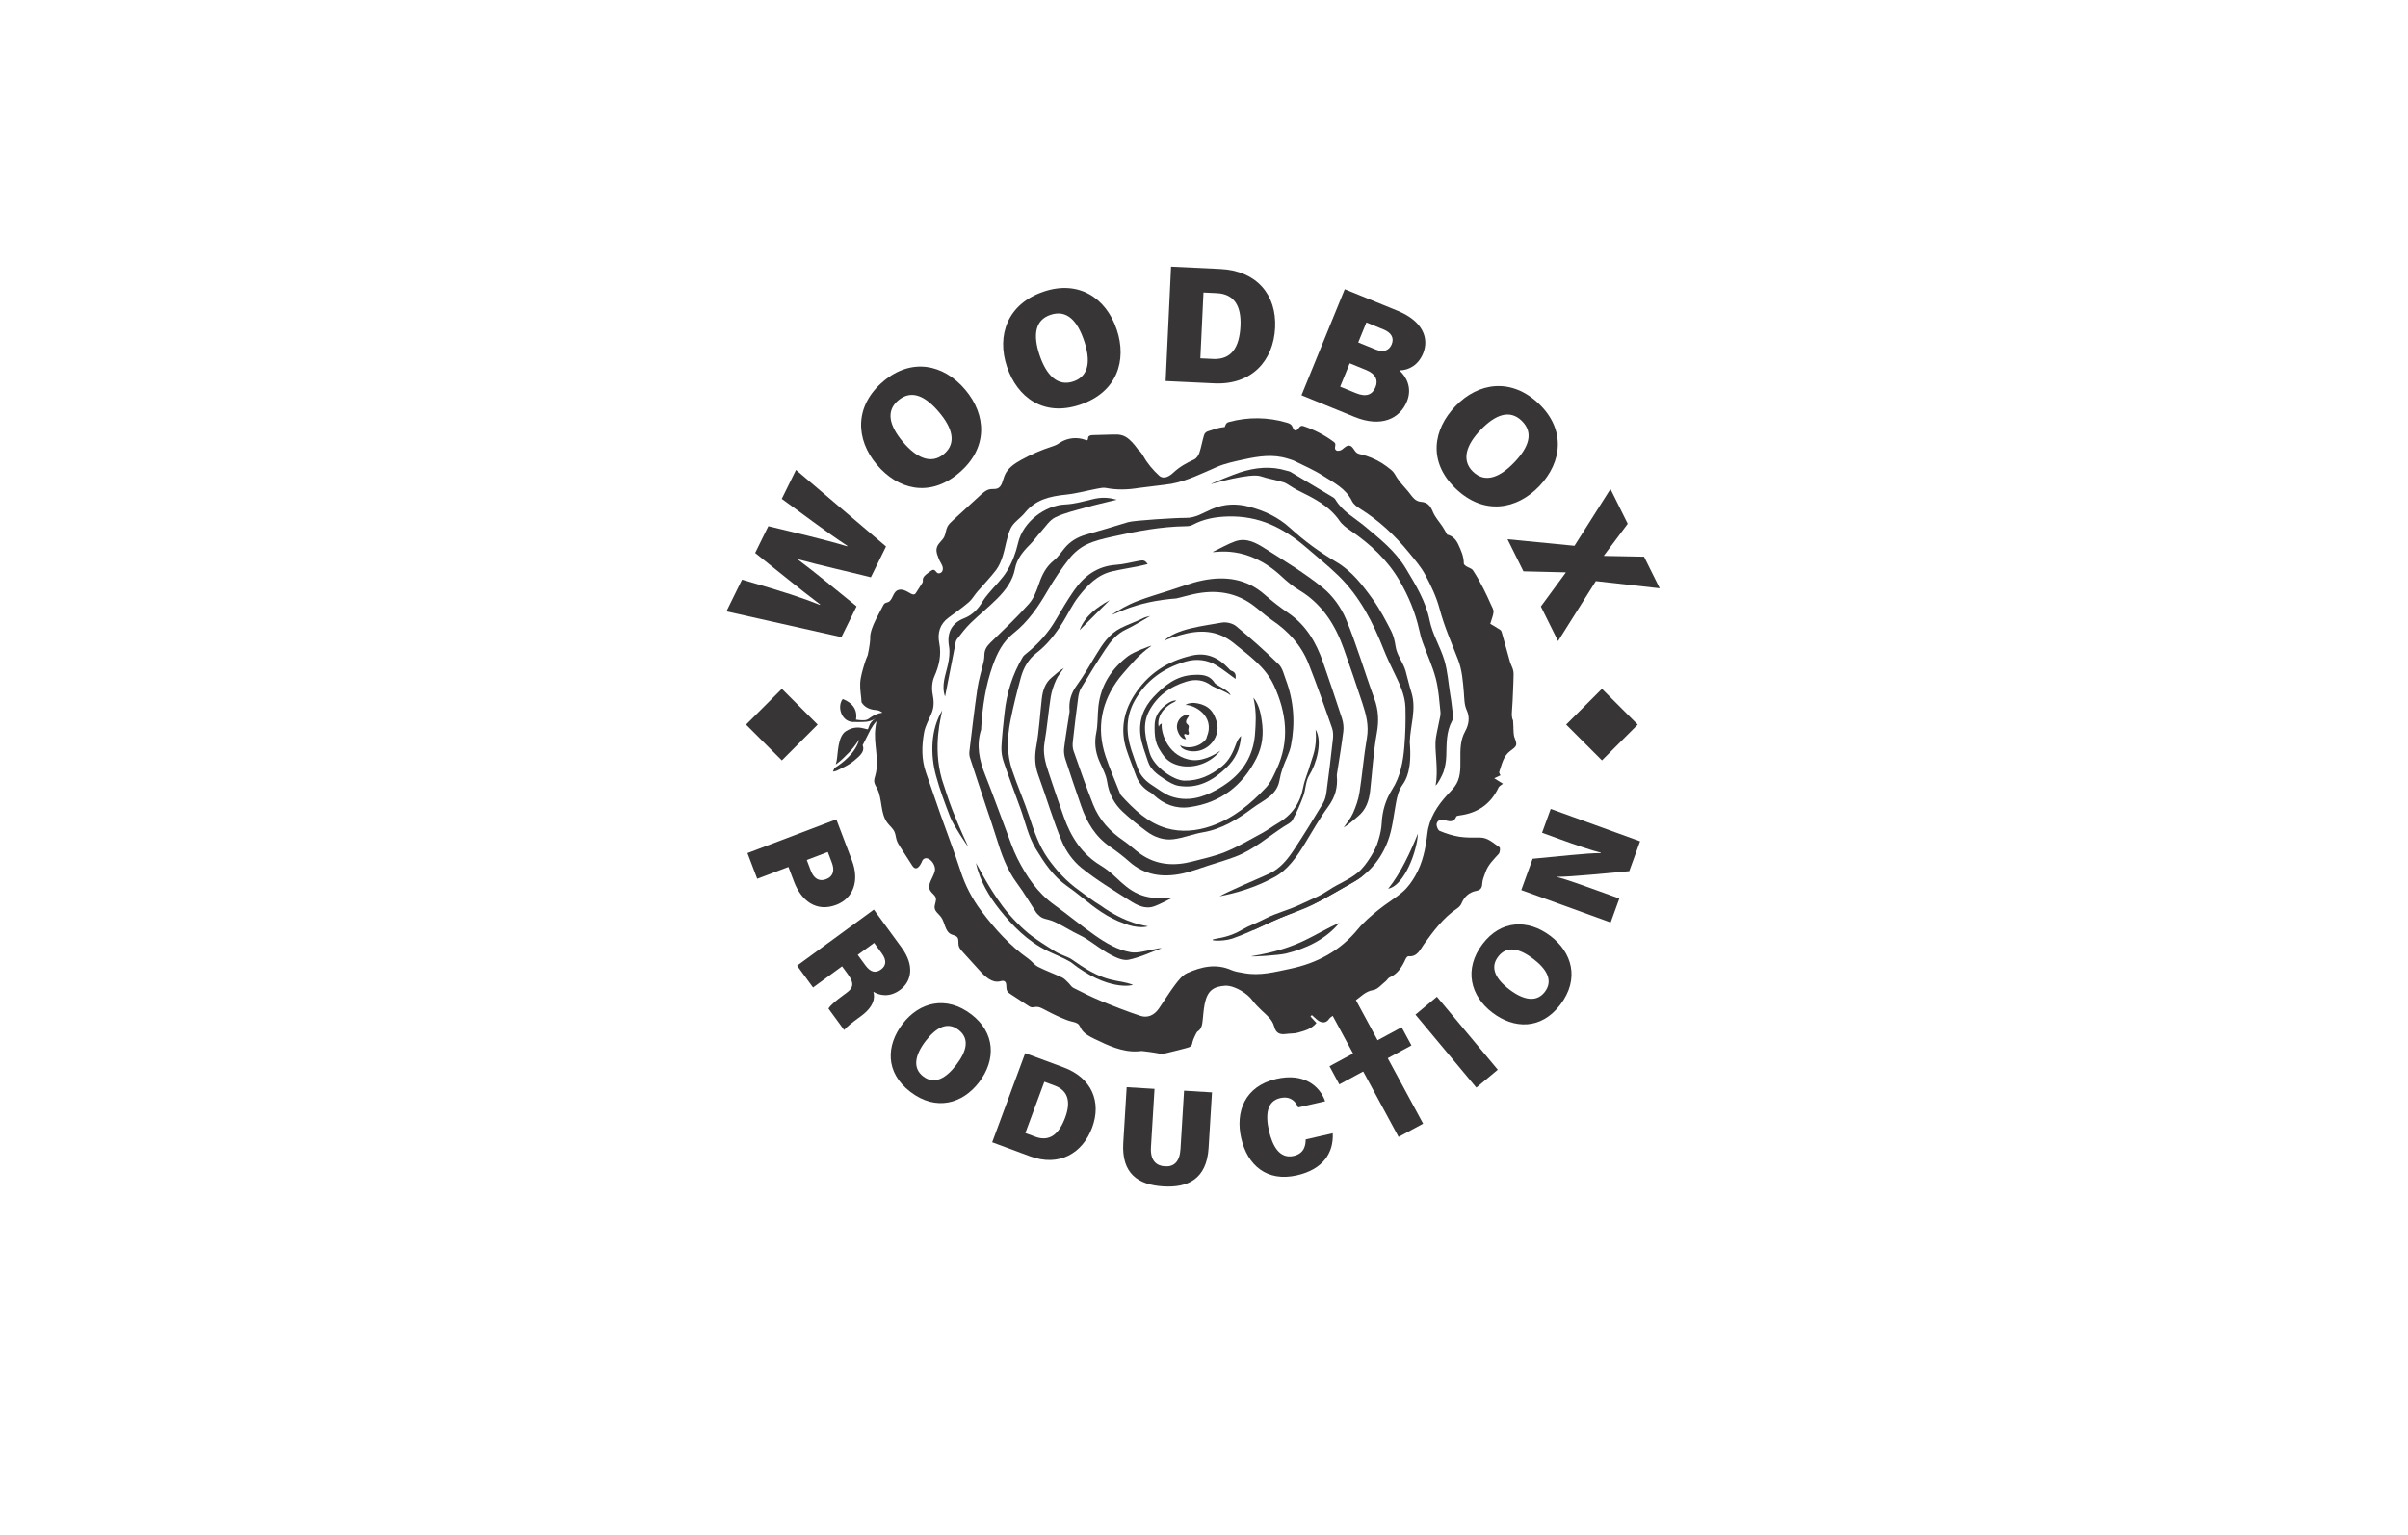
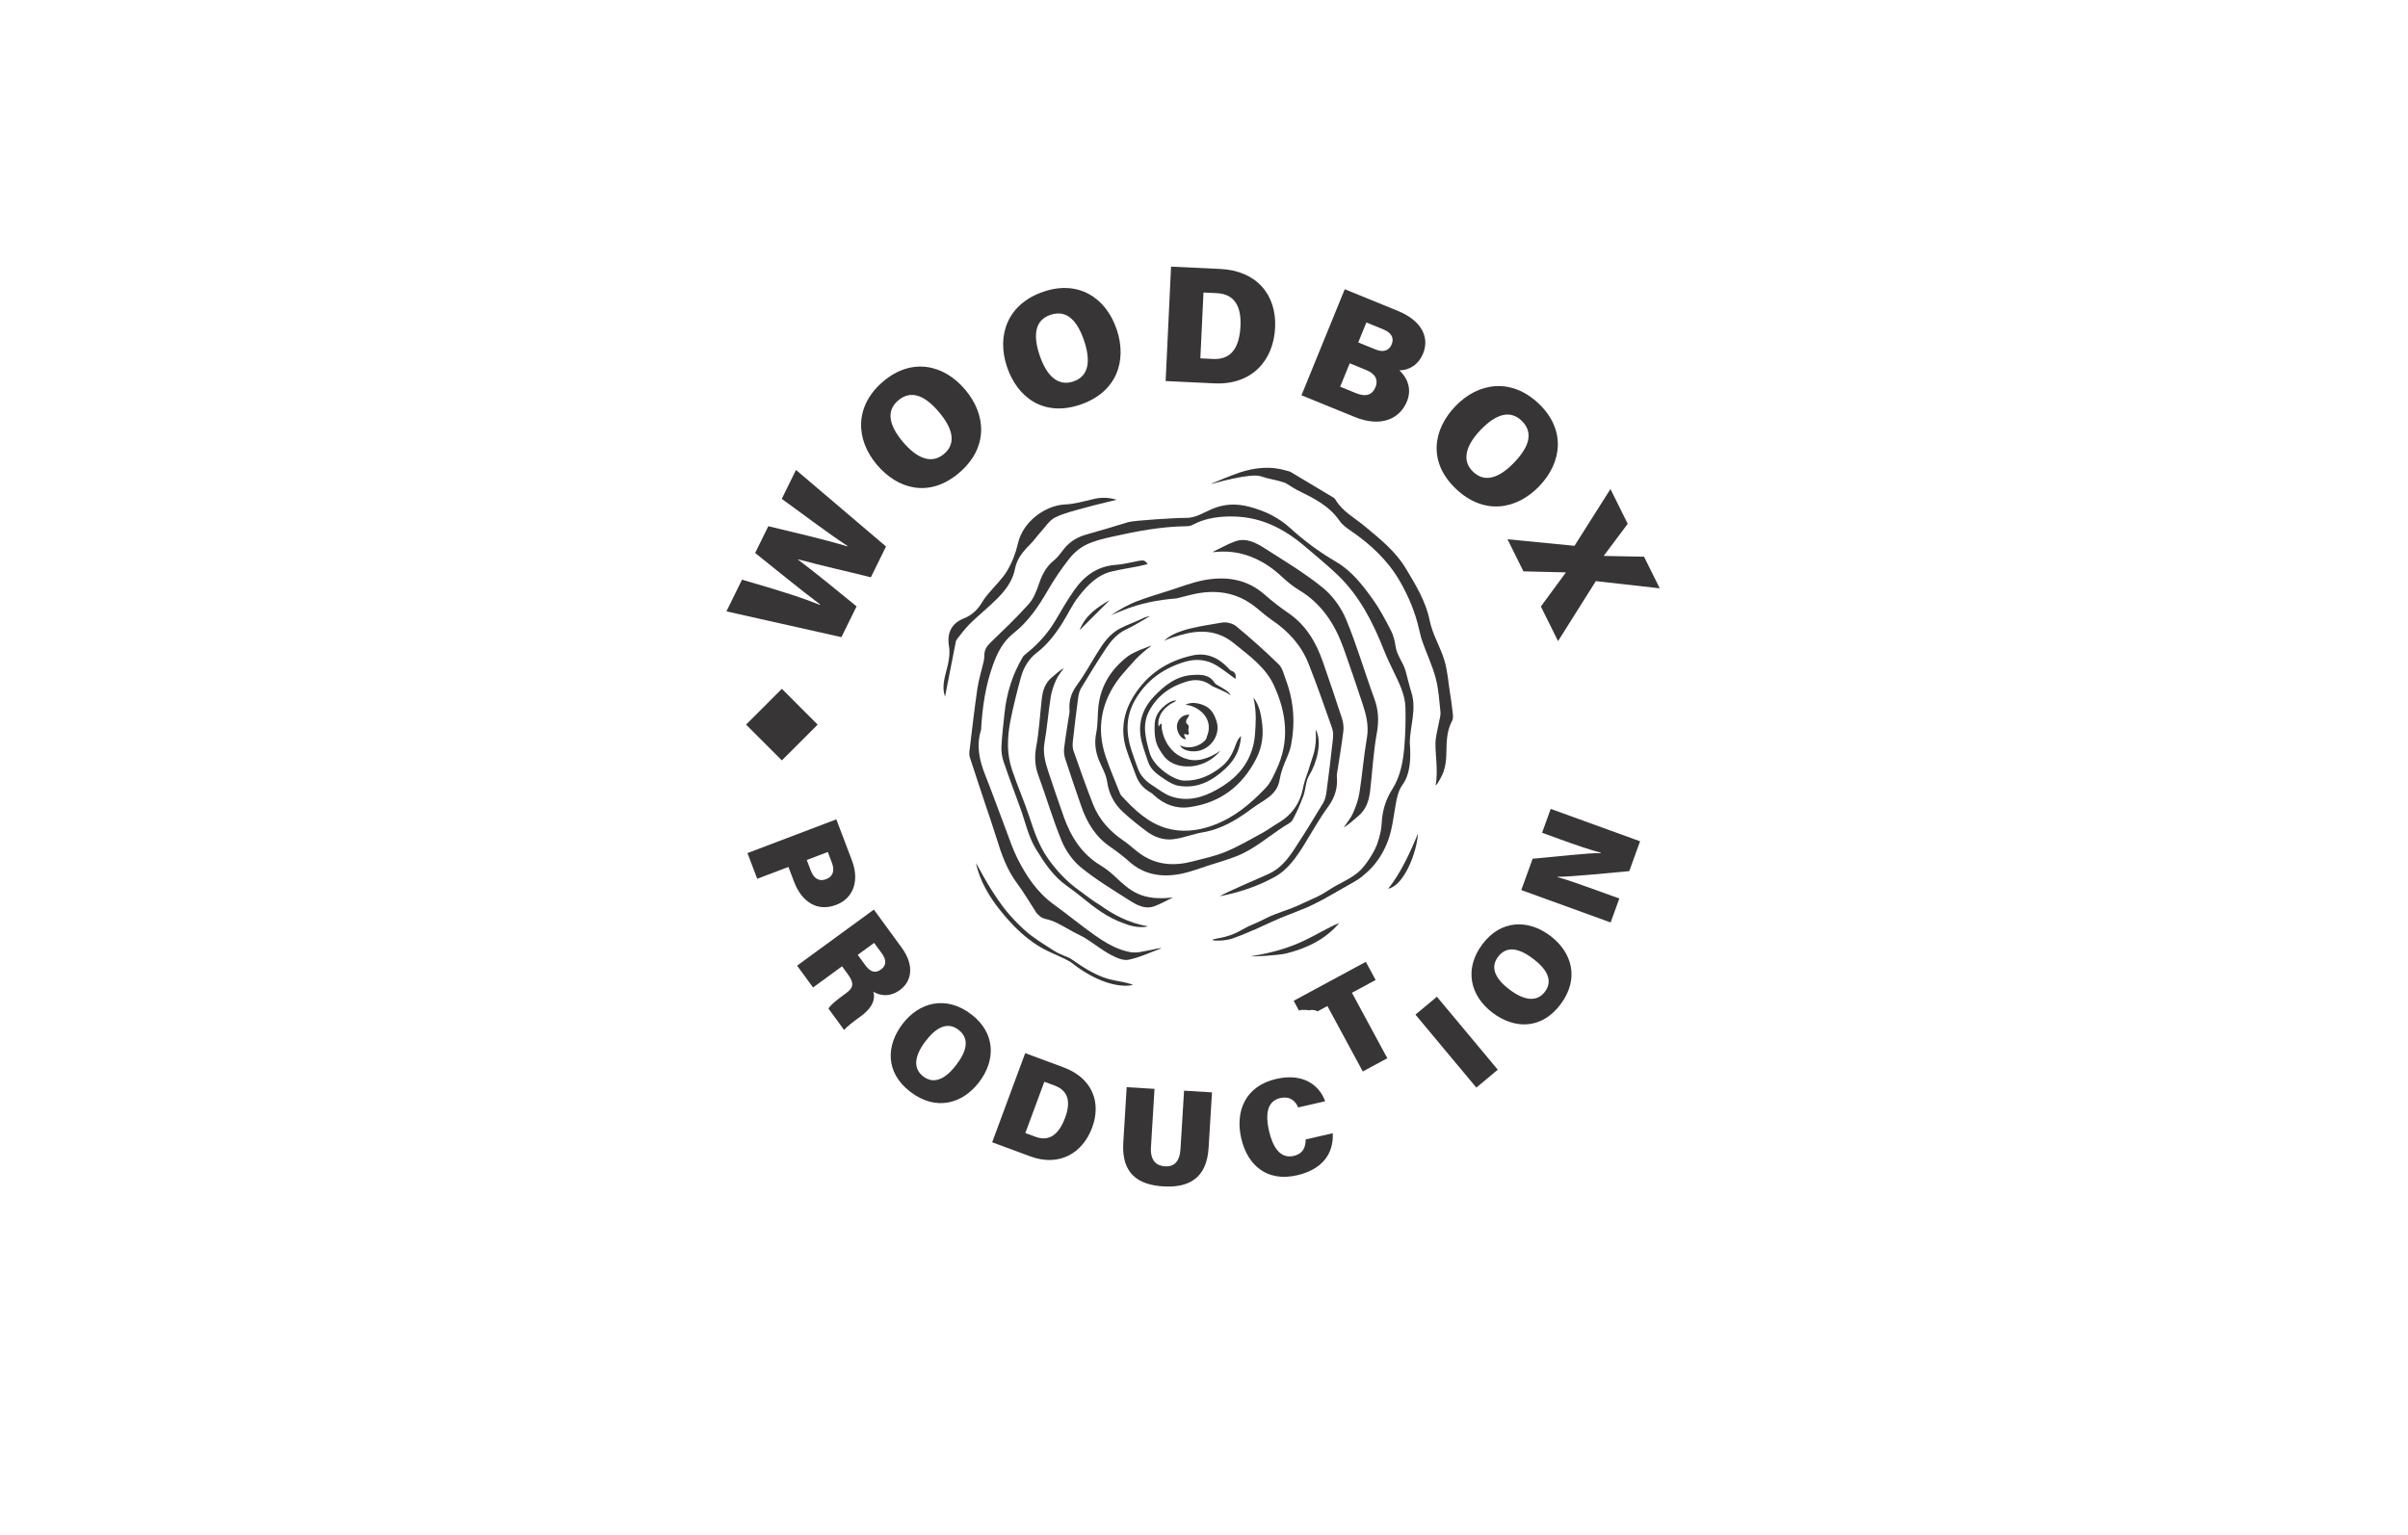
<svg xmlns="http://www.w3.org/2000/svg" viewBox="0 0 2617.693 1669.333" height="1669.333" width="2617.693" xml:space="preserve" id="svg2">
  <defs id="defs6">
    <clipPath id="clipPath18" clipPathUnits="userSpaceOnUse">
      <path id="path16" d="M 0,1252 H 1963.271 V 0 H 0 Z" />
    </clipPath>
  </defs>
  <g transform="matrix(1.333,0,0,-1.333,0,1669.333)" id="g10">
    <g id="g12">
      <g clip-path="url(#clipPath18)" id="g14">
        <g transform="translate(686.194,732.591)" id="g20">
          <path id="path22" style="fill:#373535;fill-opacity:1;fill-rule:nonzero;stroke:none" d="m 0,0 -93.78,21.03 12.713,25.849 c 34.796,-10.065 49.713,-15.005 63.515,-20.576 l 0.187,0.378 c -16.491,12.397 -35.472,28.045 -52.99,41.973 l 10.746,21.848 c 18.801,-4.585 44.85,-10.481 64.295,-16.418 l 0.188,0.379 c -16.373,10.626 -41.643,29.888 -53.523,38.323 L -37.04,136.389 36.37,73.941 24.015,48.822 c -19.223,4.852 -41.401,9.721 -59.197,14.649 l -0.144,-0.292 C -20.908,52.476 -2.049,36.698 12.355,25.117 Z" />
        </g>
        <g transform="translate(736.354,891.83)" id="g24">
          <path id="path26" style="fill:#373535;fill-opacity:1;fill-rule:nonzero;stroke:none" d="M 0,0 C 11.054,-13.116 23.102,-18.571 33.459,-9.843 44.346,-0.67 39.773,12.039 29.514,24.212 18.528,37.247 7.099,43.082 -3.839,33.864 -14.008,25.294 -11.206,13.3 0,0 M 50.883,42.513 C 67.914,22.302 69.982,-4.861 45.512,-25.482 21.481,-45.732 -4.287,-38.721 -21.324,-18.502 -38.652,2.061 -39.841,29.322 -15.859,49.53 6.659,68.504 32.873,63.887 50.883,42.513" />
        </g>
        <g transform="translate(847.802,962.589)" id="g28">
          <path id="path30" style="fill:#373535;fill-opacity:1;fill-rule:nonzero;stroke:none" d="m 0,0 c 5.455,-16.26 14.654,-25.762 27.495,-21.453 13.494,4.53 13.912,18.028 8.848,33.12 C 30.918,27.827 22.437,37.452 8.876,32.902 -3.733,28.672 -5.535,16.486 0,0 m 62.944,20.83 c 8.408,-25.054 0.348,-51.077 -29.993,-61.256 -29.787,-9.998 -51.174,5.994 -59.585,31.057 -8.555,25.49 0.36,51.281 30.089,61.257 27.914,9.368 50.595,-4.561 59.489,-31.058" />
        </g>
        <g transform="translate(978.907,960.002)" id="g32">
          <path id="path34" style="fill:#373535;fill-opacity:1;fill-rule:nonzero;stroke:none" d="m 0,0 10.476,-0.499 c 14.845,-0.704 21.42,9.414 22.249,26.895 0.734,15.451 -4.446,26.097 -19.373,26.806 l -10.8,0.512 z M -23.887,74.821 16.204,72.918 C 45.909,71.507 62.246,51.897 60.971,25.055 59.693,-1.858 41.924,-21.841 11.349,-20.389 l -39.666,1.882 z" />
        </g>
        <g transform="translate(1121.806,967.229)" id="g36">
          <path id="path38" style="fill:#373535;fill-opacity:1;fill-rule:nonzero;stroke:none" d="m 0,0 c 6.981,-2.847 11.262,-0.406 13.177,4.282 2.19,5.368 -0.634,9.589 -6.725,12.073 L -7.504,22.05 -14.146,5.773 Z m -28.883,-30.346 12.957,-5.287 c 8.336,-3.401 13.356,-1.224 15.88,4.964 2.217,5.436 0.433,10.645 -7.626,13.933 l -13.424,5.477 z M -25.14,49.163 17.904,31.599 C 38.765,23.088 43.745,8.993 38.785,-3.161 35.019,-12.39 27.482,-17.002 19.389,-17.026 24.931,-21.976 30.14,-31.177 25.574,-42.361 19.79,-56.542 4.465,-63.818 -17.109,-55.015 l -43.325,17.678 z" />
        </g>
        <g transform="translate(1207.628,901.807)" id="g40">
          <path id="path42" style="fill:#373535;fill-opacity:1;fill-rule:nonzero;stroke:none" d="m 0,0 c -11.904,-12.349 -16.083,-24.896 -6.331,-34.296 10.249,-9.878 22.415,-4.014 33.462,7.449 11.829,12.272 16.448,24.242 6.15,34.168 C 23.707,16.55 12.067,12.522 0,0 M 47.542,-46.211 C 29.202,-65.239 2.401,-70.108 -20.641,-47.899 -43.267,-26.093 -38.957,0.262 -20.609,19.297 -1.95,38.655 25.042,42.658 47.618,20.896 68.819,0.462 66.94,-26.088 47.542,-46.211" />
        </g>
        <g transform="translate(1256.605,757.59)" id="g44">
          <path id="path46" style="fill:#373535;fill-opacity:1;fill-rule:nonzero;stroke:none" d="m 0,0 20.265,27.594 -0.126,0.248 -34.366,0.83 -12.988,26.179 54.624,-5.35 L 56.75,95.818 70.819,67.467 51.455,41.583 51.621,41.249 84.14,40.618 96.929,14.844 44.818,20.709 14.005,-28.23 Z" />
        </g>
        <g transform="translate(753.608,654.807)" id="g48">
-           <path id="path50" style="fill:#373535;fill-opacity:1;fill-rule:nonzero;stroke:none" d="m 0,0 c 1.003,5.575 4.153,10.758 6.287,16.136 1.955,4.926 1.741,9.733 0.715,15.023 -0.888,4.581 -0.565,10.145 1.297,14.359 3.969,8.986 5.985,17.694 4.051,27.575 -1.555,7.947 0.454,15.357 7.555,20.564 5.583,4.093 11.259,8.099 16.511,12.589 2.722,2.327 4.526,5.698 6.901,8.462 5.124,5.963 10.662,11.602 15.405,17.848 2.522,3.32 4.179,7.492 5.451,11.525 2.348,7.444 3.172,15.52 6.459,22.466 2.347,4.958 8.005,8.241 11.619,12.727 8.654,10.74 20.493,13.401 33.351,14.733 8.739,0.905 17.317,3.318 25.988,4.95 2.188,0.412 4.553,0.932 6.664,0.518 8.972,-1.759 17.814,-1.463 26.272,-0.081 2.16,0.353 24.12,2.881 27.322,3.498 12.856,2.472 24.61,8.351 36.64,13.585 7.113,3.094 14.958,4.672 22.601,6.337 11.658,2.539 23.434,4.361 35.249,0.654 1.983,-0.622 4.037,-1.139 5.881,-2.059 7.758,-3.867 15.806,-7.31 23.071,-11.966 8.817,-5.652 18.624,-10.366 23.652,-20.659 1.243,-2.544 4.011,-4.641 6.533,-6.211 15.37,-9.566 28.426,-21.692 39.798,-35.66 4.764,-5.851 9.882,-11.64 13.396,-18.226 4.731,-8.865 9.195,-18.176 11.738,-27.832 3.82,-14.506 9.899,-27.998 15.21,-41.878 3.137,-8.203 3.826,-17.503 4.572,-26.397 0.417,-4.957 0.22,-9.793 2.373,-14.486 2.685,-5.852 1.639,-11.816 -1.326,-17.151 -4.064,-7.314 -3.933,-15.103 -3.875,-23.004 0.056,-7.753 0.231,-15.592 -4.8,-22.22 -1.743,-2.298 -3.826,-4.341 -5.788,-6.47 -8.355,-9.063 -14.928,-19.389 -16.339,-31.658 -1.403,-12.201 -3.809,-23.891 -9.917,-34.519 -2.684,-4.671 -5.955,-9.328 -9.97,-12.834 -6.274,-5.479 -13.636,-9.694 -20.108,-14.972 -5.847,-4.768 -11.775,-9.705 -16.518,-15.508 -14.55,-17.81 -33.268,-27.833 -55.503,-32.504 -12.32,-2.589 -24.453,-5.86 -37.169,-3.545 -3.623,0.659 -7.422,1.094 -10.736,2.553 -12.468,5.487 -24.428,2.677 -35.892,-2.447 -3.985,-1.781 -7.182,-5.968 -9.968,-9.642 -4.732,-6.242 -8.772,-13.004 -13.254,-19.442 -3.684,-5.292 -9.041,-7.835 -15.129,-5.811 -10.923,3.629 -21.666,7.852 -32.31,12.253 -7.578,3.133 -14.924,6.853 -22.247,10.563 -1.607,0.816 -2.617,2.758 -4.008,4.068 -1.638,1.54 -3.175,3.414 -5.135,4.342 -6.492,3.075 -13.302,5.504 -19.689,8.77 -2.979,1.522 -5.095,4.64 -7.898,6.616 -15.205,10.725 -27.436,24.42 -38.487,39.14 -7.282,9.698 -12.862,20.403 -16.663,32.116 -5.103,15.725 -11.087,31.163 -16.6,46.757 C 9.271,-55.246 5.512,-43.966 1.566,-32.751 -2.225,-21.977 -1.962,-10.904 0,0 m -47.134,8.75 c 2.839,0.338 5.675,1.255 7.883,3.069 -1.746,-1.316 -3.537,-2.682 -4.645,-4.567 -0.854,-1.451 -1.248,-3.123 -1.948,-4.654 -3.647,0.383 -9.027,3.848 -17.733,-1.395 -7.06,-4.252 -6.535,-18.532 -7.76,-24.428 -0.203,-0.974 -0.446,-1.919 -0.719,-2.841 2.796,2.006 5.705,4.468 8.52,7.492 6.06,5.436 10.677,13.195 10.606,12.923 -2.98,-11.402 -14.213,-19.652 -20.116,-23.304 -0.39,-0.988 -0.822,-1.948 -1.294,-2.883 1.284,0.046 2.955,0.429 4.904,1.6 4.319,2.126 8.686,4.111 12.164,7.121 3.879,3.357 9.424,7.106 7.154,12.771 2.486,4.889 4.495,8.842 6.463,12.714 1.502,2.491 2.949,4.949 4.895,6.883 -0.479,-1.932 -0.721,-3.936 -0.946,-5.632 -1.69,-12.778 3.455,-25.762 -0.024,-38.416 -0.479,-1.743 -1.128,-3.506 -0.94,-5.303 0.21,-2.005 1.426,-3.759 2.349,-5.57 4.491,-8.814 2.395,-20.133 8.423,-28.054 1.886,-2.478 4.498,-4.495 5.766,-7.313 0.953,-2.121 1.05,-4.501 1.756,-6.709 0.689,-2.159 1.942,-4.107 3.182,-6.025 3.228,-4.999 6.456,-9.996 9.685,-14.993 3.149,-4.736 6.38,-0.12 8.109,4.371 3.513,5.614 11.583,-2.67 10.151,-8.636 -1.325,-5.521 -6.627,-11.064 -3.714,-15.999 1.23,-2.085 3.75,-3.403 4.459,-5.701 0.857,-2.773 -1.311,-5.676 -0.866,-8.537 0.458,-2.937 3.415,-4.804 5.197,-7.233 3.282,-4.474 3.068,-11.559 8.142,-14.03 1.701,-0.829 3.85,-1.009 5.056,-2.431 1.526,-1.798 0.684,-4.47 1.151,-6.745 0.419,-2.042 1.895,-3.713 3.319,-5.281 4.725,-5.206 9.449,-10.412 14.173,-15.618 4.196,-4.624 9.714,-9.708 15.934,-8.419 1.189,0.247 2.437,0.723 3.576,0.307 2.884,-1.055 1.194,-5.434 2.564,-8.097 0.577,-1.121 1.695,-1.874 2.768,-2.578 5.046,-3.31 10.092,-6.621 15.139,-9.931 3.598,-2.368 4.874,1.315 10.786,-1.797 4.972,-2.617 9.95,-5.209 15.109,-7.434 2.77,-1.194 5.558,-2.387 8.485,-3.116 2.237,-0.558 4.737,-0.95 6.227,-2.71 0.726,-0.857 1.113,-1.942 1.639,-2.934 2.225,-4.195 6.77,-6.524 11.041,-8.596 11.061,-5.367 22.735,-10.865 35.011,-10.189 1.183,0.066 2.379,0.187 3.575,0.305 2.11,-0.244 4.145,-0.48 6.011,-0.729 1.843,-0.246 7.068,-1.049 7.908,-1.268 2.227,-0.583 4.579,-0.075 6.82,0.45 5.441,1.274 10.858,2.648 16.247,4.121 1.272,0.348 2.635,0.763 3.427,1.817 0.642,0.852 0.784,1.965 0.996,3.01 0.425,2.089 3.358,8.01 3.764,8.274 3.115,2.018 3.843,4.417 4.249,7.385 0.692,5.046 0.84,10.19 1.85,15.163 2.174,10.691 6.728,14.442 17.162,15.069 8.242,-0.058 18.123,-6.984 21.508,-11.649 2.206,-3.041 4.914,-5.759 7.632,-8.378 4.122,-3.972 8.832,-7.283 10.434,-13.379 1.383,-5.26 4.459,-6.737 9.829,-5.964 3.134,0.449 6.429,0.197 9.432,1.04 5.41,1.519 11.062,2.888 15.172,7.86 -1.816,1.994 -3.336,3.663 -4.855,5.332 l 1.102,1.136 c 1.48,-1.314 2.92,-2.675 4.447,-3.933 3.265,-2.69 7.107,-2.834 9.376,0.482 3.792,5.542 13.26,3.388 14.817,11.499 0.046,0.238 0.9,0.262 1.311,0.5 1.922,1.119 3.899,2.17 5.716,3.444 4.556,3.193 8.128,7.44 14.429,8.429 3.708,0.582 6.893,4.674 10.237,7.283 1.109,0.865 1.794,2.467 2.996,2.986 6.888,2.972 10.319,8.803 13.227,15.194 0.412,0.903 1.553,2.218 2.228,2.145 7.295,-0.782 9.677,5.666 12.597,9.691 7.94,10.94 15.817,21.7 27.226,29.361 1.399,0.939 2.766,2.389 3.405,3.913 2.338,5.579 6.206,9.194 12.172,10.34 3.407,0.655 4.656,2.38 4.802,5.981 0.126,3.102 1.566,6.185 2.617,9.209 2.108,6.069 6.634,10.376 10.823,14.99 1.042,1.146 1.368,4.898 0.654,5.368 -5.007,3.289 -9.354,8.012 -16.127,7.941 -5.629,-0.057 -11.348,-0.183 -16.87,0.702 -5.431,0.872 -10.811,2.63 -15.892,4.764 -1.444,0.608 -2.763,4.105 -2.369,5.885 0.587,2.651 3.133,3.611 6.221,2.881 3.637,-0.86 7.744,-2.438 9.774,2.891 0.215,0.563 1.686,0.798 2.609,0.917 14.734,1.902 25.512,9.239 31.881,22.848 0.506,1.08 1.963,1.716 3.548,3.031 -2.237,1.391 -4.055,2.521 -7.113,4.422 2.114,0.999 3.575,1.69 5.107,2.414 -0.23,0.605 -1.291,1.949 -0.989,2.825 2.106,6.103 3.222,12.781 8.928,17.008 5.826,4.317 5.896,4.579 3.319,11.512 -0.463,1.244 -0.699,5.546 -0.699,6.633 v 1.426 c -0.028,1.76 -0.283,3.518 -0.289,5.278 -0.917,1.806 -1.193,4.15 -0.924,7.313 0.495,5.812 0.672,11.652 0.934,17.482 0.2,4.415 0.373,8.833 0.424,13.251 0.017,1.364 -0.248,2.784 -0.67,4.087 -0.635,1.964 -1.701,3.795 -2.27,5.773 -2.22,7.709 -4.296,15.458 -6.481,23.176 -0.282,0.999 -0.636,2.281 -1.391,2.788 -3.057,2.055 -6.283,3.859 -8.23,5.027 1.154,3.956 2.447,6.788 2.665,9.699 0.141,1.892 -1.175,3.95 -2.03,5.846 -2.022,4.479 -4.01,8.983 -6.284,13.334 -2.629,5.028 -5.322,10.057 -8.474,14.76 -1.07,1.598 -3.671,2.124 -5.467,3.3 -0.818,0.536 -1.967,1.466 -1.964,2.213 0.019,5.773 -2.263,10.763 -4.638,15.839 -2.046,4.371 -5.205,6.959 -8.873,7.705 -1.481,2.558 -2.492,4.506 -3.69,6.333 -2.678,4.088 -6.171,7.817 -7.999,12.243 -2.247,5.439 -4.475,7.827 -10.243,8.305 -1.702,0.141 -3.603,1.138 -4.888,2.316 -1.937,1.775 -3.393,4.068 -5.087,6.114 -3.036,3.666 -6.478,7.066 -9.038,11.036 -1.594,2.476 -2.466,4.618 -4.733,6.438 -2.463,1.979 -4.941,3.921 -7.63,5.594 -5.295,3.294 -11.129,5.725 -17.205,7.133 -1.021,0.237 -2.074,0.455 -2.96,1.015 -2.511,1.585 -3.283,5.599 -6.21,6.098 -2.24,0.382 -4.072,-1.611 -5.866,-3.006 -1.795,-1.395 -5.031,-1.926 -5.841,0.198 -0.558,1.464 0.582,3.202 -0.055,4.635 -0.277,0.624 -0.844,1.063 -1.395,1.468 -7.321,5.389 -15.486,9.63 -24.107,12.521 -0.619,0.208 -1.274,0.411 -1.917,0.29 -2.135,-0.403 -2.89,-4.007 -5.042,-3.702 -1.693,0.24 -1.919,2.56 -2.87,3.981 -0.873,1.306 -2.476,1.882 -3.981,2.335 -15.241,4.585 -31.774,4.789 -47.123,0.581 -0.627,-0.172 -1.271,-0.36 -1.781,-0.763 -0.615,-0.487 -0.964,-1.227 -1.275,-1.947 -0.195,-0.453 -0.331,-0.929 -0.512,-1.388 -3.198,-0.357 -6.382,-0.974 -9.537,-2.169 -2.998,-1.137 -6.317,-1.034 -7.387,-4.587 -1.426,-4.735 -2.195,-9.679 -3.785,-14.35 -0.705,-2.07 -2.359,-4.51 -4.229,-5.362 -6.176,-2.814 -11.864,-5.963 -16.938,-10.717 -2.799,-2.622 -7.716,-6.074 -11.679,-2.442 -4.899,4.49 -9.425,9.794 -12.662,15.561 -1.283,2.285 -2.666,4.136 -4.444,5.624 -0.811,1.079 -1.591,2.183 -2.441,3.23 -2.96,3.644 -6.38,7.241 -10.819,8.511 -2.464,0.706 -5.065,0.637 -7.62,0.563 -5.38,-0.156 -10.76,-0.311 -16.14,-0.467 -1.449,-0.042 -3.253,-0.347 -3.667,-1.781 -0.235,-0.813 -0.005,-1.934 -0.735,-2.326 -0.419,-0.226 -0.927,-0.042 -1.371,0.13 -6.683,2.595 -14.504,1.842 -20.608,-1.983 -0.942,-0.591 -1.845,-1.249 -2.82,-1.779 -1.422,-0.77 -2.97,-1.25 -4.499,-1.751 -8.42,-2.761 -16.598,-6.307 -24.401,-10.582 -5.665,-3.104 -11.485,-7.002 -13.873,-13.147 -1.476,-3.797 -2.011,-8.801 -5.705,-10.288 -1.784,-0.718 -3.792,-0.312 -5.689,-0.572 -3.27,-0.449 -5.944,-2.812 -8.41,-5.073 -7.465,-6.844 -14.93,-13.689 -22.395,-20.533 -1.672,-1.533 -3.383,-3.118 -4.389,-5.18 -1.268,-2.599 -1.29,-5.709 -2.615,-8.277 -1.461,-2.83 -4.354,-4.704 -5.594,-7.644 -1.135,-2.692 -0.648,-5.514 0.552,-8.214 0.38,-1.257 0.87,-2.481 1.481,-3.638 0.716,-1.358 1.589,-2.644 2.108,-4.089 0.519,-1.445 0.641,-3.132 -0.132,-4.458 -0.773,-1.327 -2.635,-2.057 -3.936,-1.242 -1.084,0.679 -1.588,2.213 -2.835,2.5 -0.926,0.213 -1.827,-0.378 -2.594,-0.938 l -2.404,-1.756 c -1.917,-1.401 -4.028,-3.16 -4.034,-5.535 -10e-4,-0.492 0.092,-0.989 -10e-4,-1.472 -0.092,-0.478 -0.359,-0.901 -0.622,-1.312 -1.628,-2.546 -3.255,-5.092 -4.883,-7.638 -0.274,-0.429 -0.563,-0.873 -0.997,-1.141 -0.939,-0.58 -2.158,-0.135 -3.137,0.376 -1.828,0.955 -3.559,2.123 -5.506,2.803 -1.947,0.679 -4.224,0.806 -5.975,-0.283 -3.43,-2.134 -3.497,-7.872 -7.228,-9.421 -0.911,-0.378 -1.964,-0.453 -2.748,-1.05 -0.571,-0.435 -0.921,-1.091 -1.254,-1.727 -1.318,-2.512 -2.634,-5.024 -3.951,-7.536 -2.614,-4.985 -5.259,-10.059 -6.334,-15.584 -0.193,-0.988 -0.334,-1.997 -0.257,-3.001 0.126,-1.628 -0.467,-7.124 -2.004,-14.251 -1.003,-2.295 -1.849,-4.498 -2.427,-6.405 -1.574,-5.19 -3.484,-11.232 -3.751,-16.634 -0.258,-5.219 0.864,-10.323 1.115,-15.523 2.444,-3.994 6.516,-5.972 11.973,-6.347 1.103,-0.076 2.304,-0.369 3.239,-0.928 0.612,-0.367 1.203,-0.769 1.802,-1.156 -0.052,-0.026 -0.103,-0.049 -0.156,-0.077 -3.321,-0.4 -6.572,-1.822 -9.335,-3.738 -1.064,-0.737 -2.088,-1.577 -3.311,-1.998 -1.119,-0.385 -2.328,-0.392 -3.51,-0.372 -1.756,0.029 -3.528,0.135 -5.246,0.469 1.392,7.616 -2.48,13.675 -10.805,16.807 -4.703,-5.967 -1.315,-18.041 7.918,-18.683 0.803,-0.057 8.456,-0.183 11.295,0.155" />
-         </g>
+           </g>
        <g transform="translate(867.871,804.794)" id="g52">
          <path id="path54" style="fill:#373535;fill-opacity:1;fill-rule:nonzero;stroke:none" d="m 0,0 c -2.701,-3.368 -5.201,-7.082 -8.517,-9.732 -6.241,-4.988 -9.466,-11.431 -11.988,-18.787 -2.002,-5.842 -4.349,-12.133 -8.349,-16.611 -9.856,-11.034 -20.66,-21.233 -31.289,-31.557 -2.956,-2.87 -4.906,-5.839 -4.96,-10.002 -0.022,-1.753 -0.161,-3.542 -0.55,-5.246 -1.681,-7.369 -4.022,-14.632 -5.117,-22.081 -2.5,-17.019 -4.44,-34.121 -6.514,-51.2 -0.208,-1.717 -0.12,-3.621 0.408,-5.251 4.412,-13.618 8.959,-27.193 13.465,-40.782 2.725,-8.22 5.606,-16.393 8.138,-24.673 4.012,-13.124 8.511,-25.91 16.876,-37.132 5.713,-7.665 10.507,-16.014 15.754,-24.029 0.499,-0.762 1.329,-1.299 1.957,-1.984 2.857,-3.11 6.957,-3.027 10.505,-4.399 6.279,-2.428 12.034,-6.203 18.022,-9.389 3.388,-1.804 6.952,-3.326 10.178,-5.381 6.601,-4.204 12.76,-9.18 19.621,-12.872 4.5,-2.422 10.318,-5.145 14.829,-4.224 9.266,1.896 18.052,6.149 27.035,9.431 -2.92,0.127 -5.482,-0.899 -8.14,-1.327 -5.681,-0.914 -11.641,-2.879 -17.075,-1.963 -10.857,1.831 -20.437,7.584 -29.361,13.857 -11.306,7.946 -21.945,16.836 -33.173,24.901 -13.656,9.809 -22.619,23.258 -29.972,37.876 -3.717,7.391 -6.315,15.356 -9.271,23.118 -5.654,14.848 -10.983,29.823 -16.86,44.581 -4.827,12.122 -7.554,24.259 -3.43,37.129 0.142,0.444 0.046,0.963 0.075,1.446 1.057,17.427 3.575,34.582 9.492,51.106 3.612,10.088 8.15,19.309 17.012,26.293 11.885,9.367 20.284,21.763 27.836,34.852 5.282,9.157 11.288,17.993 17.851,26.275 3.589,4.528 8.537,8.577 13.722,11.089 6.381,3.09 13.556,4.758 20.547,6.327 19.959,4.48 40.03,8.357 60.606,8.628 1.733,0.023 3.673,0.226 5.153,1.023 9.017,4.857 18.634,6.632 28.809,6.918 25.61,0.716 45.24,-9.073 64.296,-25.49 8.406,-7.241 18.036,-15.02 26.003,-22.79 17.483,-17.051 28.204,-38.172 37.033,-60.51 2.351,-5.945 5.122,-11.734 7.896,-17.501 4.544,-9.445 9.464,-18.884 9.745,-29.562 0.283,-10.718 -0.023,-21.503 -0.917,-32.188 -1.009,-12.049 -3.228,-24.064 -9.842,-34.462 -5.454,-8.575 -8.105,-17.665 -8.609,-27.693 -0.216,-4.291 -1.129,-8.634 -2.347,-12.771 -4.61,-15.664 -11.655,-29.54 -27.213,-37.431 -8.139,-4.128 -15.58,-9.694 -23.858,-13.464 -11.495,-5.237 -23.533,-9.268 -35.234,-14.074 -5.651,-2.322 -11.059,-5.236 -16.578,-7.882 l 0.727,-1.506 c 6.952,3.203 13.826,6.594 20.877,9.562 9.034,3.805 18.488,6.71 27.258,11.026 10.783,5.306 20.946,11.854 31.558,17.526 14.464,7.732 24.321,19.752 29.892,34.615 3.675,9.808 4.634,20.656 6.583,31.079 0.974,5.215 2.048,10.027 5.313,14.666 3.106,4.413 7.751,12.685 5.909,34.732 0.377,13.578 5.682,26.968 1.303,40.745 -1.817,5.718 -3.084,11.609 -4.711,17.391 -1.97,7 -7.128,12.657 -8.18,20.14 -0.613,4.36 -1.732,8.887 -3.737,12.763 -4.492,8.685 -9.054,17.459 -14.732,25.375 -8.357,11.647 -17.213,23.23 -29.861,30.623 -13.57,7.933 -26.105,17.146 -37.673,27.7 -9.664,8.816 -21.026,14.137 -33.544,17.389 -10.289,2.673 -20.062,2.347 -30.155,-1.916 -6.935,-2.929 -13.471,-7.49 -21.71,-7.255 C 93.066,25.229 56.91,23.076 52.044,21.564 40.736,18.051 29.378,14.693 17.981,11.482 10.775,9.451 4.715,5.878 0,0" />
        </g>
        <g transform="translate(928.829,794.847)" id="g56">
          <path id="path58" style="fill:#373535;fill-opacity:1;fill-rule:nonzero;stroke:none" d="m 0,0 c -6.244,-1.119 -12.443,-2.848 -18.732,-3.277 -15.203,-1.038 -25.98,-9.057 -34.241,-20.958 -5.356,-7.716 -10.143,-15.847 -14.868,-23.976 -6.182,-10.637 -14.243,-19.541 -23.779,-27.207 -1.137,-0.913 -2.391,-1.861 -3.116,-3.076 -8.454,-14.158 -13.184,-29.555 -14.902,-45.902 -0.955,-9.093 -2.044,-18.188 -2.49,-27.312 -0.196,-4.015 0.47,-8.299 1.762,-12.118 4.343,-12.842 9.143,-25.53 13.769,-38.277 4.008,-11.044 6.301,-22.632 12.577,-32.949 6.913,-11.363 14.101,-22.227 25.152,-30.034 4.099,-2.898 8.131,-5.914 12.006,-9.106 10.625,-8.752 21.534,-17.048 34.744,-21.571 10.874,-4.49 19.167,-2.757 19.288,-2.266 -0.621,0.282 -17.236,1.483 -38.721,17.081 -5.968,3.445 -11.336,7.923 -16.988,11.918 -10.271,7.259 -18.747,16.362 -25.901,26.562 -7.149,10.192 -11.087,21.925 -14.956,33.718 -4.217,12.858 -9.764,25.278 -14.048,38.117 -2.013,6.034 -3.193,12.583 -3.354,18.934 -0.182,7.175 0.624,14.507 2.041,21.561 2.377,11.829 5.328,23.562 8.522,35.203 2.144,7.817 6.318,14.875 12.743,19.83 8.974,6.921 15.612,15.618 21.47,25.068 4.263,6.88 7.718,14.362 12.659,20.698 7.186,9.219 15.302,17.853 27.405,20.704 6.905,1.626 13.942,2.69 20.907,4.07 2.664,0.527 5.294,1.228 8.221,1.916 C 4.874,0.38 3.892,0.697 0,0" />
        </g>
        <g transform="translate(778.886,725.836)" id="g60">
          <path id="path62" style="fill:#373535;fill-opacity:1;fill-rule:nonzero;stroke:none" d="m 0,0 c 0.336,1.698 0.463,3.69 1.444,4.961 3.533,4.58 7.073,9.233 11.195,13.26 7.039,6.876 14.811,13.01 21.731,19.995 6.799,6.862 12.63,14.409 14.533,24.484 1.471,7.786 6.379,13.861 11.985,19.4 3.281,3.242 5.924,7.122 9.041,10.545 3.768,4.137 7.044,9.518 11.77,11.806 7.835,3.794 16.607,5.725 25.078,8.109 7.814,2.198 15.752,3.959 25.005,6.252 -7.327,2.208 -13.157,1.956 -19.185,0.529 -7.645,-1.81 -15.376,-4.041 -23.144,-4.384 C 73.785,114.265 55.302,101.165 51.283,83.237 49.548,75.503 46.529,67.73 42.486,60.931 38.434,54.114 32.345,48.516 27.218,42.326 25.486,40.235 23.759,38.092 22.388,35.761 18.775,29.622 13.991,24.751 7.343,22.134 -2.967,18.076 -6.843,10.217 -4.935,-0.865 c 0.835,-4.844 0.1,-10.194 -0.979,-15.08 -1.863,-8.435 -5.454,-16.561 -2.27,-25.792 C -5.461,-27.824 -2.752,-13.908 0,0" />
        </g>
        <g transform="translate(1068.546,628.831)" id="g64">
          <path id="path66" style="fill:#373535;fill-opacity:1;fill-rule:nonzero;stroke:none" d="m 0,0 c -1.686,-6.261 -4.571,-12.255 -5.75,-18.586 -2.422,-13.008 -9.129,-22.61 -20.436,-29.258 -4.47,-2.628 -8.638,-5.789 -13.189,-8.258 -9.739,-5.283 -19.357,-10.951 -29.557,-15.176 -8.684,-3.599 -18.067,-5.577 -27.224,-7.952 -14.994,-3.889 -29.433,-2.974 -42.487,6.263 -4.682,3.314 -8.805,7.434 -13.552,10.64 -11.14,7.526 -19.925,17.072 -24.879,29.563 -5.729,14.444 -10.833,29.137 -15.992,43.798 -0.805,2.287 -0.853,5.021 -0.583,7.476 1.322,12.07 2.788,24.127 4.402,36.162 0.347,2.587 1.057,5.34 2.385,7.542 6.425,10.652 12.914,21.279 19.793,31.64 4.342,6.541 9.215,12.62 16.79,16.137 6.616,3.072 12.789,7.095 19.754,11.036 -2.158,-0.61 -3.897,-0.819 -5.363,-1.565 -5.67,-2.886 -12.878,-5.373 -18.557,-8.239 -9.615,-4.851 -14.871,-13.035 -20.388,-22.106 -5.08,-8.352 -9.905,-16.913 -15.665,-24.781 -4.696,-6.416 -6.54,-13.103 -5.803,-20.786 0.07,-0.725 -0.124,-1.48 -0.235,-2.214 -1.429,-9.358 -3.037,-18.693 -4.194,-28.084 -0.353,-2.862 0.043,-6.035 0.934,-8.795 4.148,-12.835 8.53,-25.596 12.943,-38.344 4.617,-13.333 11.526,-25.02 23.51,-33.238 5.502,-3.773 10.84,-7.867 15.827,-12.294 12.416,-11.022 26.944,-12.92 42.39,-9.809 7.627,1.536 14.984,4.441 22.436,6.814 7.27,2.315 14.606,4.477 21.736,7.175 14.763,5.586 26.485,16.173 39.526,24.591 2.473,1.595 5.705,2.94 6.985,5.277 3.442,6.294 6.363,12.935 8.831,19.68 1.979,5.409 1.769,11.934 4.689,16.619 5.997,9.627 11.096,27.61 5.292,37.371 C 5.687,12.91 1.569,5.825 0,0" />
        </g>
        <g transform="translate(1028.184,863.811)" id="g68">
          <path id="path70" style="fill:#373535;fill-opacity:1;fill-rule:nonzero;stroke:none" d="m 0,0 c 6.771,-2.318 12.166,-2.777 18.958,-5.036 1.642,-0.546 3.103,-1.652 4.621,-2.545 2.064,-1.215 4.023,-2.636 6.164,-3.688 12.98,-6.371 25.945,-12.614 34.559,-25.14 2.206,-3.207 5.685,-5.72 8.977,-7.969 16.096,-11 30.111,-23.943 39.997,-41.001 7.212,-12.444 12.697,-25.538 15.856,-39.595 0.804,-3.572 1.695,-7.154 2.93,-10.593 3.514,-9.779 8.003,-19.281 10.629,-29.281 2.344,-8.926 2.866,-18.354 3.856,-27.596 0.264,-2.468 -0.668,-5.075 -1.113,-7.606 -1.021,-5.804 -2.777,-11.581 -2.961,-17.409 -0.288,-9.112 2.329,-22.55 0.101,-34.86 2.004,1.563 5.707,9.128 6.377,11.068 1.438,4.159 2.171,8.712 2.323,13.133 0.336,9.781 -0.202,19.516 4.766,28.662 1.369,2.519 0.373,6.459 0.079,9.712 -0.383,4.243 -1.09,8.462 -1.76,12.675 -1.429,8.991 -2.037,18.237 -4.615,26.892 -3.31,11.116 -9.699,20.997 -12.078,32.79 -3.091,15.325 -11.302,28.747 -19.401,42.222 -8.597,14.304 -21.198,24.131 -33.464,34.383 -8.34,6.97 -18.265,12.056 -24.013,21.875 -0.535,0.914 -1.621,1.584 -2.576,2.159 -11.29,6.802 -22.594,13.581 -33.93,20.307 -0.935,0.555 -2.13,0.669 -3.2,1 C 8.141,8.559 -4.601,7.191 -17.225,3.083 -21.723,1.62 -40.805,-6.005 -40.686,-6.39 -39.062,-5.988 -8.505,2.912 0,0" />
        </g>
        <g transform="translate(915.589,590.188)" id="g72">
          <path id="path74" style="fill:#373535;fill-opacity:1;fill-rule:nonzero;stroke:none" d="m 0,0 c 6.088,-5.666 12.655,-10.858 19.303,-15.871 6.413,-4.836 14.035,-7.548 21.921,-6.562 8.165,1.02 16.028,4.277 24.176,5.655 15.587,2.635 28.384,10.675 40.652,19.85 8.484,6.346 19.683,10.134 21.83,22.684 0.57,3.334 1.449,6.654 2.568,9.848 2.168,6.186 5.504,12.1 6.762,18.443 3.596,18.133 2.38,36.118 -4.157,53.547 -1.633,4.353 -2.717,9.575 -5.811,12.599 -11.111,10.864 -22.745,21.235 -34.723,31.138 -2.856,2.361 -8.074,3.609 -11.75,2.924 -14.175,-2.638 -37.294,-4.858 -47.084,-14.942 4.28,2.287 11.236,4.141 12.776,4.601 15.762,4.711 30.692,4.565 44.193,-6.488 12.355,-10.113 25.702,-19.267 32.68,-34.416 10.357,-22.488 12.933,-45.319 2.12,-68.436 C 123.017,29.36 120.63,23.73 116.785,19.639 104.16,6.2 90.093,-5.412 72.234,-11.621 60.176,-15.814 47.706,-16.905 35.746,-13.465 20.538,-9.09 9.22,1.806 -1.269,13.306 c -0.473,0.518 -0.771,1.233 -1.035,1.903 -3.901,9.919 -8.186,19.71 -11.588,29.799 -7.867,23.336 -3.43,45.039 11.244,64.221 1.025,1.339 2.111,2.632 3.244,3.889 5.863,6.506 12.338,15.097 22.887,22.21 -0.291,0.454 -14.785,-5.129 -18.952,-8.289 -13.591,-10.302 -22.317,-23.685 -24.316,-40.879 -0.837,-7.194 -0.331,-14.61 -1.767,-21.653 -1.641,-8.051 -0.785,-15.407 2.301,-22.794 2.36,-5.651 5.675,-11.214 6.536,-17.111 C -11.267,14.688 -7.073,6.582 0,0" />
        </g>
        <g transform="translate(941.266,513.057)" id="g76">
          <path id="path78" style="fill:#373535;fill-opacity:1;fill-rule:nonzero;stroke:none" d="m 0,0 c 5.062,1.795 9.779,4.564 15.32,7.219 -25.367,-3.053 -34.827,5.3 -46.668,16.467 -3.72,3.509 -7.757,6.849 -12.126,9.475 -15.443,9.281 -24.412,23.36 -30.262,39.808 -4.359,12.255 -8.532,24.578 -12.626,36.925 -2.534,7.636 -4.551,15.222 -3.091,23.606 2.143,12.308 3.108,24.817 5.054,37.166 0.753,4.779 2.429,9.522 4.396,13.969 1.546,3.494 4.183,6.505 6.335,9.731 -3.669,-2.136 -6.523,-4.997 -9.648,-7.524 -5.572,-4.507 -7.559,-10.672 -8.333,-17.373 -1.511,-13.08 -2.182,-26.302 -4.537,-39.223 -1.506,-8.273 -1.161,-15.671 1.722,-23.506 6.584,-17.889 11.866,-36.295 19.198,-53.855 3.354,-8.031 9.132,-16.001 15.868,-21.46 12.179,-9.869 25.77,-18.039 39.041,-26.498 C -14.292,1.06 -7.635,-2.707 0,0" />
        </g>
        <g transform="translate(915.92,754.54)" id="g80">
          <path id="path82" style="fill:#373535;fill-opacity:1;fill-rule:nonzero;stroke:none" d="m 0,0 c 14.123,5.726 28.611,8.498 43.47,9.639 3.522,0.89 7.052,1.754 10.555,2.662 18.005,4.67 35.343,3.57 51.018,-7.522 5.623,-3.979 10.574,-8.925 16.274,-12.776 13.377,-9.037 23.926,-20.501 29.876,-35.501 6.878,-17.342 13.008,-34.987 19.203,-52.592 0.967,-2.746 1.024,-6.03 0.701,-8.977 -1.588,-14.494 -3.349,-28.973 -5.286,-43.425 -0.417,-3.105 -1.269,-6.412 -2.865,-9.056 -7.716,-12.791 -15.508,-25.552 -23.768,-37.994 -5.214,-7.854 -11.065,-15.154 -20.161,-19.377 -7.945,-3.689 -31.977,-13.679 -40.341,-18.412 2.591,0.733 22.676,3.686 43.906,15.244 11.546,5.825 19.295,17.34 25.92,28.233 6.1,10.029 11.894,20.31 18.81,29.758 5.639,7.704 7.854,15.734 6.968,24.96 -0.083,0.87 0.149,1.777 0.283,2.659 1.715,11.237 3.647,22.446 5.036,33.724 0.423,3.436 -0.051,7.247 -1.121,10.56 -4.981,15.413 -10.244,30.736 -15.543,46.044 -5.543,16.01 -13.839,30.045 -28.232,39.914 -6.606,4.53 -13.016,9.446 -19.005,14.762 C 100.789,25.763 83.344,28.042 64.796,24.306 55.638,22.461 46.803,18.974 37.855,16.124 29.124,13.344 20.315,10.748 11.754,7.508 4.005,4.576 -3.047,0.496 -9.838,-4.012 -6.559,-2.658 -3.274,-1.328 0,0" />
        </g>
        <g transform="translate(1007.317,810.723)" id="g84">
          <path id="path86" style="fill:#373535;fill-opacity:1;fill-rule:nonzero;stroke:none" d="m 0,0 c -6.078,-2.155 -11.742,-5.48 -18.396,-8.668 1.536,-0.912 27.561,6.644 56.04,-19.774 4.467,-4.214 9.315,-8.225 14.56,-11.377 18.546,-11.146 29.315,-28.053 36.34,-47.803 5.234,-14.715 10.245,-29.514 15.162,-44.339 3.041,-9.171 5.465,-18.28 3.712,-28.348 -2.574,-14.779 -3.733,-29.8 -6.069,-44.628 -0.905,-5.741 -2.918,-11.436 -5.28,-16.775 -1.855,-4.196 -5.022,-7.811 -7.607,-11.685 4.406,2.565 7.834,6 11.586,9.035 6.691,5.412 9.077,12.814 10.007,20.861 1.814,15.707 2.62,31.584 5.446,47.1 1.811,9.934 1.395,18.818 -2.066,28.226 -7.907,21.483 -14.25,43.583 -23.054,64.67 -4.027,9.644 -10.965,19.215 -19.054,25.77 C 56.702,-25.884 40.381,-16.074 24.446,-5.916 17.163,-1.272 9.169,3.251 0,0" />
        </g>
        <g transform="translate(1004.129,705.188)" id="g88">
          <path id="path90" style="fill:#373535;fill-opacity:1;fill-rule:nonzero;stroke:none" d="m 0,0 c -0.89,0.281 -1.605,1.248 -2.302,1.993 -8.009,8.57 -17.582,13.094 -29.431,10.488 -20.392,-4.485 -36.687,-15.176 -47.83,-33.058 -8.439,-13.539 -10.898,-28.096 -6.007,-43.469 2.283,-7.173 5.276,-14.118 7.78,-21.225 2.26,-6.414 6.454,-11.028 12.344,-14.258 0.831,-0.456 1.53,-1.178 2.237,-1.835 8.243,-7.667 18.003,-11.447 29.164,-9.884 25.148,3.524 43.109,17.333 54.512,39.765 5.085,10.005 5.984,20.214 4.441,30.485 -0.625,4.161 -1.732,12.726 -6.833,19.057 2.873,-12.663 1.674,-22.655 1.407,-27.855 -0.836,-16.257 -7.518,-29.782 -20.385,-39.956 -3.396,-2.685 -7.073,-5.081 -10.847,-7.207 -11.754,-6.624 -24.258,-10.075 -37.455,-5.487 -5.404,1.879 -10.139,5.762 -15.073,8.897 -5.278,3.352 -9.649,7.604 -11.861,13.635 -1.879,5.126 -3.736,10.266 -5.412,15.46 -4.385,13.589 -4.421,27.029 2.626,39.777 9.223,16.682 23.764,26.951 41.744,32.148 8.72,2.52 17.701,1.585 25.633,-3.432 C -6.402,0.784 -1.62,-3.044 3.463,-6.716 3.916,-3.641 3.569,-1.127 0,0" />
        </g>
        <g transform="translate(961.279,611.318)" id="g92">
          <path id="path94" style="fill:#373535;fill-opacity:1;fill-rule:nonzero;stroke:none" d="m 0,0 c 15.441,-2.462 27.586,4.071 38.57,14.519 7.687,7.31 11.654,15.777 12.243,26.194 C 49.129,39.052 47.855,37.127 47.092,35.019 44.491,27.83 41.453,20.939 35.325,15.965 26.358,8.687 16.516,3.998 4.535,4.231 -4.304,4.403 -20.581,15.698 -23.73,26.897 c -3.215,11.43 -6.309,22.659 -0.607,33.756 6.39,12.438 17.062,20.203 30.399,24.306 7.342,2.259 14.137,1.641 20.504,-3.122 2.217,-1.658 12.081,-4.808 15.599,-7.974 -0.527,3.752 -11.734,8.213 -12.782,9.933 -4.369,7.169 -11.28,7.005 -18.03,6.618 C -2.09,89.643 -11.882,81.688 -20.574,72.476 -28.666,63.9 -32.671,53.213 -31.262,41.51 c 0.887,-7.368 3.875,-14.511 6.178,-21.672 2.217,-6.897 7.995,-10.775 13.602,-14.491 C -7.982,3.026 -4.025,0.643 0,0" />
        </g>
        <g transform="translate(923.95,448.984)" id="g96">
          <path id="path98" style="fill:#373535;fill-opacity:1;fill-rule:nonzero;stroke:none" d="m 0,0 c -12.947,5.034 -20.969,0.462 -47.248,18.931 -1.893,1.33 -3.934,2.817 -6.135,3.673 -3.721,1.445 -7.741,3.098 -10.987,5.184 -6.312,4.056 -12.318,7.727 -18.353,12.228 -6.665,4.971 -16.537,14.655 -23.505,24.002 -12.47,16.727 -20.832,34.279 -21.808,35.35 3.165,-14.949 11.194,-27.79 19.074,-37.722 10.899,-13.736 23.033,-25.992 38.993,-33.843 6.333,-3.116 13.033,-5.577 19.075,-9.164 C -20.401,-5.628 -0.099,-0.385 0,0" />
        </g>
        <g transform="translate(775.051,585.511)" id="g100">
-           <path id="path102" style="fill:#373535;fill-opacity:1;fill-rule:nonzero;stroke:none" d="m 0,0 c 2.425,-6.237 14.003,-23.714 14.389,-23.504 -0.45,0.927 -7.02,14.937 -12.732,29.547 -3.693,9.443 -6.651,19.483 -8.63,25.246 -7.682,27.258 -0.345,51.491 0.314,56.008 C -16.291,71.497 -16.3,50.977 -11.768,34.21 -8.627,22.59 -4.369,11.235 0,0" />
-         </g>
+           </g>
        <g transform="translate(1048.725,474.539)" id="g104">
          <path id="path106" style="fill:#373535;fill-opacity:1;fill-rule:nonzero;stroke:none" d="M 0,0 C 15.49,3.838 31.735,10.83 43.526,24.978 22.545,16.044 11.842,4.339 -28.374,-2.228 -28.146,-2.76 -6.039,-1.496 0,0" />
        </g>
        <g transform="translate(1040.225,854.398)" id="g108">
          <path id="path110" style="fill:#373535;fill-opacity:1;fill-rule:nonzero;stroke:none" d="m 0,0 c -0.081,0.052 -0.16,0.11 -0.242,0.16 0,0 0.01,-0.147 0.011,-0.147 C -0.156,0.006 -0.076,0.006 0,0" />
        </g>
        <g transform="translate(939.481,649.616)" id="g112">
          <path id="path114" style="fill:#373535;fill-opacity:1;fill-rule:nonzero;stroke:none" d="M 0,0 V 0 C 0.079,-0.163 0.169,-0.324 0.251,-0.487 0.227,-0.32 0.189,-0.167 0.167,0.001 H 0.079 0.16 C 0.133,0.068 0.121,0.134 0.094,0.2 0.063,0.134 0.025,0.066 0,0.001 Z" />
        </g>
        <g transform="translate(1156.316,572.325)" id="g116">
          <path id="path118" style="fill:#373535;fill-opacity:1;fill-rule:nonzero;stroke:none" d="M 0,0 C -5.556,-13.717 -14.026,-32.479 -24.227,-44.931 -10.685,-42.151 -0.552,-13.631 0,0" />
        </g>
        <g transform="translate(880.443,738.32)" id="g120">
          <path id="path122" style="fill:#373535;fill-opacity:1;fill-rule:nonzero;stroke:none" d="M 0,0 C 8.165,8.147 16.329,16.294 24.494,24.441 14.133,18.566 4.566,11.857 0,0" />
        </g>
        <g transform="translate(1107.109,809.19)" id="g124">
-           <path id="path126" style="fill:#373535;fill-opacity:1;fill-rule:nonzero;stroke:none" d="M 0,0 C -0.036,0.037 -0.072,0.074 -0.107,0.111 L -0.113,0.139 C -0.165,0.164 -0.22,0.185 -0.271,0.209 -0.213,0.157 -0.155,0.105 -0.098,0.053 -0.063,0.037 -0.034,0.017 0,0" />
-         </g>
+           </g>
        <g transform="translate(1039.992,854.421)" id="g128">
          <path id="path130" style="fill:#373535;fill-opacity:1;fill-rule:nonzero;stroke:none" d="M 0,0 C 0.001,-0.011 -0.009,0.137 -0.009,0.137 -0.106,0.167 -0.206,0.199 -0.304,0.229 -0.204,0.148 -0.1,0.083 0,0" />
        </g>
        <g transform="translate(948.271,675.328)" id="g132">
          <path id="path134" style="fill:#373535;fill-opacity:1;fill-rule:nonzero;stroke:none" d="m 0,0 c -2.997,-2.787 -5.301,-6.396 -6.18,-10.394 -0.486,-2.209 -0.534,-4.489 -0.517,-6.752 0.03,-4.361 0.31,-8.802 1.855,-12.882 0.907,-2.397 2.232,-4.613 3.636,-6.755 1.156,-1.766 2.381,-3.502 3.876,-4.992 3.794,-3.783 9.128,-5.73 14.457,-6.28 11.231,-1.157 22.907,3.843 29.819,12.771 -4.899,-3.724 -15.786,-9.798 -26.122,-7.178 -17.997,4.266 -22.598,23.435 -21.642,29.225 -1.245,-0.351 -2.25,-1.436 -2.505,-2.702 -1.1,4.744 0.69,9.829 3.804,13.573 1.606,1.929 3.541,3.555 5.623,4.947 C 7.658,3.619 9.703,4.322 11.077,5.53 7.375,6.128 2.458,2.287 0,0" />
        </g>
        <g transform="translate(965.009,643.324)" id="g136">
          <path id="path138" style="fill:#373535;fill-opacity:1;fill-rule:nonzero;stroke:none" d="m 0,0 c -0.962,0.252 -1.944,0.609 -2.618,1.34 0.514,-2.148 2.663,-3.483 4.748,-4.207 4.491,-1.562 9.565,-1.337 13.927,0.556 4.362,1.893 7.977,5.425 10.03,9.714 1.537,3.212 2.211,6.87 1.682,10.392 -0.258,1.71 -0.79,3.368 -1.412,4.982 -0.926,2.409 -2.075,4.77 -3.767,6.718 -2.693,3.099 -6.569,4.868 -10.538,5.655 -1.713,0.34 -3.495,0.587 -5.24,0.413 C 5.882,35.469 4.902,35.31 3.997,35.076 3.217,34.875 2.097,33.981 1.394,33.923 8.433,34.512 26.206,25.078 19.222,8.208 19.106,6.644 18.048,5.312 16.897,4.243 12.457,0.121 5.861,-1.535 0,0" />
        </g>
        <g transform="translate(969.808,669.372)" id="g140">
          <path id="path142" style="fill:#373535;fill-opacity:1;fill-rule:nonzero;stroke:none" d="m 0,0 c -2.125,0.1 -4.276,-0.546 -5.995,-1.799 -2.536,-1.848 -4.033,-4.99 -4.026,-8.129 0.009,-3.576 2.952,-10.355 7.416,-10.057 -0.455,0.947 -0.908,1.895 -1.362,2.842 -0.121,0.253 -0.245,0.532 -0.178,0.803 0.146,0.588 0.987,0.619 1.545,0.387 0.559,-0.233 1.165,-0.602 1.722,-0.364 0.538,0.229 0.712,0.926 0.622,1.504 -0.091,0.579 -0.368,1.116 -0.451,1.695 -0.217,1.507 0.869,3.187 0.053,4.472 -0.38,0.595 -1.084,0.913 -1.505,1.48 -0.785,1.057 -0.344,2.576 0.347,3.696 0.69,1.121 1.625,2.167 1.812,3.47" />
        </g>
        <g transform="translate(1122.5,561.995)" id="g144">
          <path id="path146" style="fill:#373535;fill-opacity:1;fill-rule:nonzero;stroke:none" d="m 0,0 c -0.329,-0.904 -7.317,-14.991 -15.056,-21.322 -7.738,-6.332 -14.773,-8.443 -23.684,-14.305 -8.91,-5.862 -10.837,-5.862 -22.068,-11.256 -11.231,-5.393 -19.907,-7.035 -29.521,-11.959 -9.614,-4.925 -12.663,-5.393 -18.291,-8.677 -5.628,-3.283 -11.49,-6.096 -21.574,-7.738 -10.083,-1.641 4.221,-2.814 12.663,0 8.442,2.814 20.759,8.554 22.161,9.213 1.401,0.66 16.904,7.777 23.221,10.159 6.316,2.383 24.36,10.285 28.096,12.372 3.737,2.088 27.815,15.404 31.513,18.359 3.698,2.955 13.913,20.95 13.913,20.95 L 5.346,5.56 v 2.195 z" />
        </g>
        <g transform="translate(657.929,550.831)" id="g148">
          <path id="path150" style="fill:#373535;fill-opacity:1;fill-rule:nonzero;stroke:none" d="m 0,0 3.288,-8.658 c 2.278,-6.002 6.399,-9.321 12.444,-7.026 6.196,2.352 6.985,7.573 4.738,13.485 L 17.16,6.516 Z M 24.111,33.142 36.864,-0.442 c 6.206,-16.344 1.283,-30.795 -12.867,-36.169 -16.283,-6.184 -28.516,3.47 -34.343,18.817 l -4.602,12.117 -25.45,-9.662 -7.961,20.963 z" />
        </g>
        <g transform="translate(699.493,473.444)" id="g152">
          <path id="path154" style="fill:#373535;fill-opacity:1;fill-rule:nonzero;stroke:none" d="m 0,0 6.201,-8.485 c 4.463,-6.11 8.63,-6.481 12.841,-3.404 4.182,3.056 4.695,7.486 0.601,13.091 L 13.381,9.773 Z M -12.781,-9.339 -36.432,-26.617 -49.442,-8.809 13.153,36.92 35.813,5.903 c 10.769,-14.739 8.089,-27.638 -1.353,-34.537 -8.645,-6.315 -16.758,-4.489 -21.71,-1.45 1.502,-4.952 0.408,-12.216 -10.193,-19.96 l -2.606,-1.904 c -3.894,-2.844 -8.854,-6.656 -11.062,-9.327 l -12.772,17.48 c 1.922,3.026 6.261,6.616 12.696,11.315 l 1.616,1.181 c 5.405,3.948 7.425,7.403 1.514,15.495 z" />
        </g>
        <g transform="translate(754.882,403.169)" id="g156">
          <path id="path158" style="fill:#373535;fill-opacity:1;fill-rule:nonzero;stroke:none" d="m 0,0 c -8.652,-11.299 -10.92,-22.035 -1.998,-28.867 9.378,-7.181 18.854,-1.205 26.887,9.28 8.598,11.229 11.283,21.529 1.86,28.746 C 17.99,15.868 8.773,11.455 0,0 M 43.533,-33.633 C 30.201,-51.039 8.562,-57.568 -12.516,-41.425 -33.215,-25.57 -32.137,-3.442 -18.799,13.974 -5.235,31.683 16.641,37.515 37.295,21.696 56.69,6.843 57.634,-15.22 43.533,-33.633" />
        </g>
        <g transform="translate(836.177,328.096)" id="g160">
          <path id="path162" style="fill:#373535;fill-opacity:1;fill-rule:nonzero;stroke:none" d="m 0,0 8.16,-3.024 c 11.563,-4.282 19.303,2.07 24.345,15.687 4.458,12.036 3.031,21.756 -8.596,26.062 l -8.413,3.116 z M -0.116,65.166 31.112,53.602 C 54.252,45.033 62.251,25.423 54.507,4.515 46.744,-16.448 27.677,-27.794 3.858,-18.974 L -27.04,-7.529 Z" />
        </g>
        <g transform="translate(941.523,364.128)" id="g164">
          <path id="path166" style="fill:#373535;fill-opacity:1;fill-rule:nonzero;stroke:none" d="m 0,0 -2.903,-47.568 c -0.674,-11.084 4.552,-15.213 11.424,-15.633 7.444,-0.453 12.04,3.819 12.672,14.161 L 24.097,-1.472 46.873,-2.861 44.11,-48.149 C 42.541,-73.861 26.854,-80.745 7.14,-79.543 c -20.435,1.247 -34.145,10.389 -32.61,35.533 l 2.772,45.395 z" />
        </g>
        <g transform="translate(1086.873,327.95)" id="g168">
          <path id="path170" style="fill:#373535;fill-opacity:1;fill-rule:nonzero;stroke:none" d="m 0,0 c 0.851,-16.435 -8.348,-29.553 -29.086,-34.303 -24.749,-5.67 -40.53,8.297 -45.556,30.225 -4.899,21.394 2.714,42.451 28.672,48.397 22.209,5.087 35.28,-5.506 39.761,-18.248 l -21.975,-5.034 c -2.259,5.23 -6.55,9.481 -14.73,7.606 -10.763,-2.464 -12.094,-13.522 -9.071,-26.715 2.745,-11.982 8.511,-23.112 20.133,-20.449 8.806,2.017 9.803,8.977 9.768,13.461 z" />
        </g>
        <g transform="translate(1111.717,378.325)" id="g172">
-           <path id="path174" style="fill:#373535;fill-opacity:1;fill-rule:nonzero;stroke:none" d="M 0,0 -19.493,-10.534 -27.498,4.276 31.33,36.067 39.334,21.258 20.007,10.813 48.858,-42.575 28.853,-53.387 Z" />
-         </g>
+           </g>
        <g transform="translate(1102.529,442.506)" id="g176">
          <path id="path178" style="fill:#373535;fill-opacity:1;fill-rule:nonzero;stroke:none" d="m 0,0 19.326,10.444 -8.003,14.811 -58.829,-31.792 4.361,-8.067 c 0.523,0.377 1.187,0.614 2.004,0.618 1.79,0.007 4.087,0.125 6.128,-0.291 2.375,0.507 4.812,0.371 7.018,-0.853 l 7.987,4.317 28.854,-53.387 20.006,10.811 z" />
        </g>
        <g transform="translate(1171.819,439.282)" id="g180">
          <path id="path182" style="fill:#373535;fill-opacity:1;fill-rule:nonzero;stroke:none" d="m 0,0 49.646,-59.526 -17.494,-14.59 -49.646,59.527 z" />
        </g>
        <g transform="translate(1230.974,445.169)" id="g184">
          <path id="path186" style="fill:#373535;fill-opacity:1;fill-rule:nonzero;stroke:none" d="M 0,0 C 11.334,-8.607 22.081,-10.831 28.879,-1.881 36.021,7.526 30.005,16.981 19.485,24.971 8.223,33.524 -2.091,36.169 -9.27,26.716 -15.943,17.928 -11.493,8.728 0,0 M 33.458,43.674 C 50.922,30.412 57.54,8.798 41.48,-12.35 25.71,-33.114 3.573,-32.127 -13.898,-18.858 c -17.768,13.493 -23.693,35.347 -7.954,56.069 14.777,19.459 36.84,20.49 55.31,6.463" />
        </g>
        <g transform="translate(1313.499,499.865)" id="g188">
          <path id="path190" style="fill:#373535;fill-opacity:1;fill-rule:nonzero;stroke:none" d="m 0,0 -72.875,26.427 9.266,25.553 c 19.192,1.716 45.393,4.777 55.481,4.584 L -8,56.924 c -7.859,1.934 -20.799,6.417 -32.421,10.631 l -15.503,5.622 7.058,19.462 L 24.009,66.214 15.18,41.867 C -0.255,40.471 -32.379,37.2 -43.238,37.264 l -0.104,-0.285 c 7.101,-1.81 21.227,-6.861 34.059,-11.513 L 7.083,19.531 Z" />
        </g>
        <g transform="translate(637.623,632.07)" id="g192">
          <path id="path194" style="fill:#373535;fill-opacity:1;fill-rule:nonzero;stroke:none" d="M 0,0 -29.184,29.183 0,58.366 29.183,29.183 Z" />
        </g>
        <g transform="translate(1306.41,632.07)" id="g196">
-           <path id="path198" style="fill:#373535;fill-opacity:1;fill-rule:nonzero;stroke:none" d="M 0,0 -29.184,29.183 0,58.366 29.184,29.183 Z" />
-         </g>
+           </g>
      </g>
    </g>
  </g>
</svg>